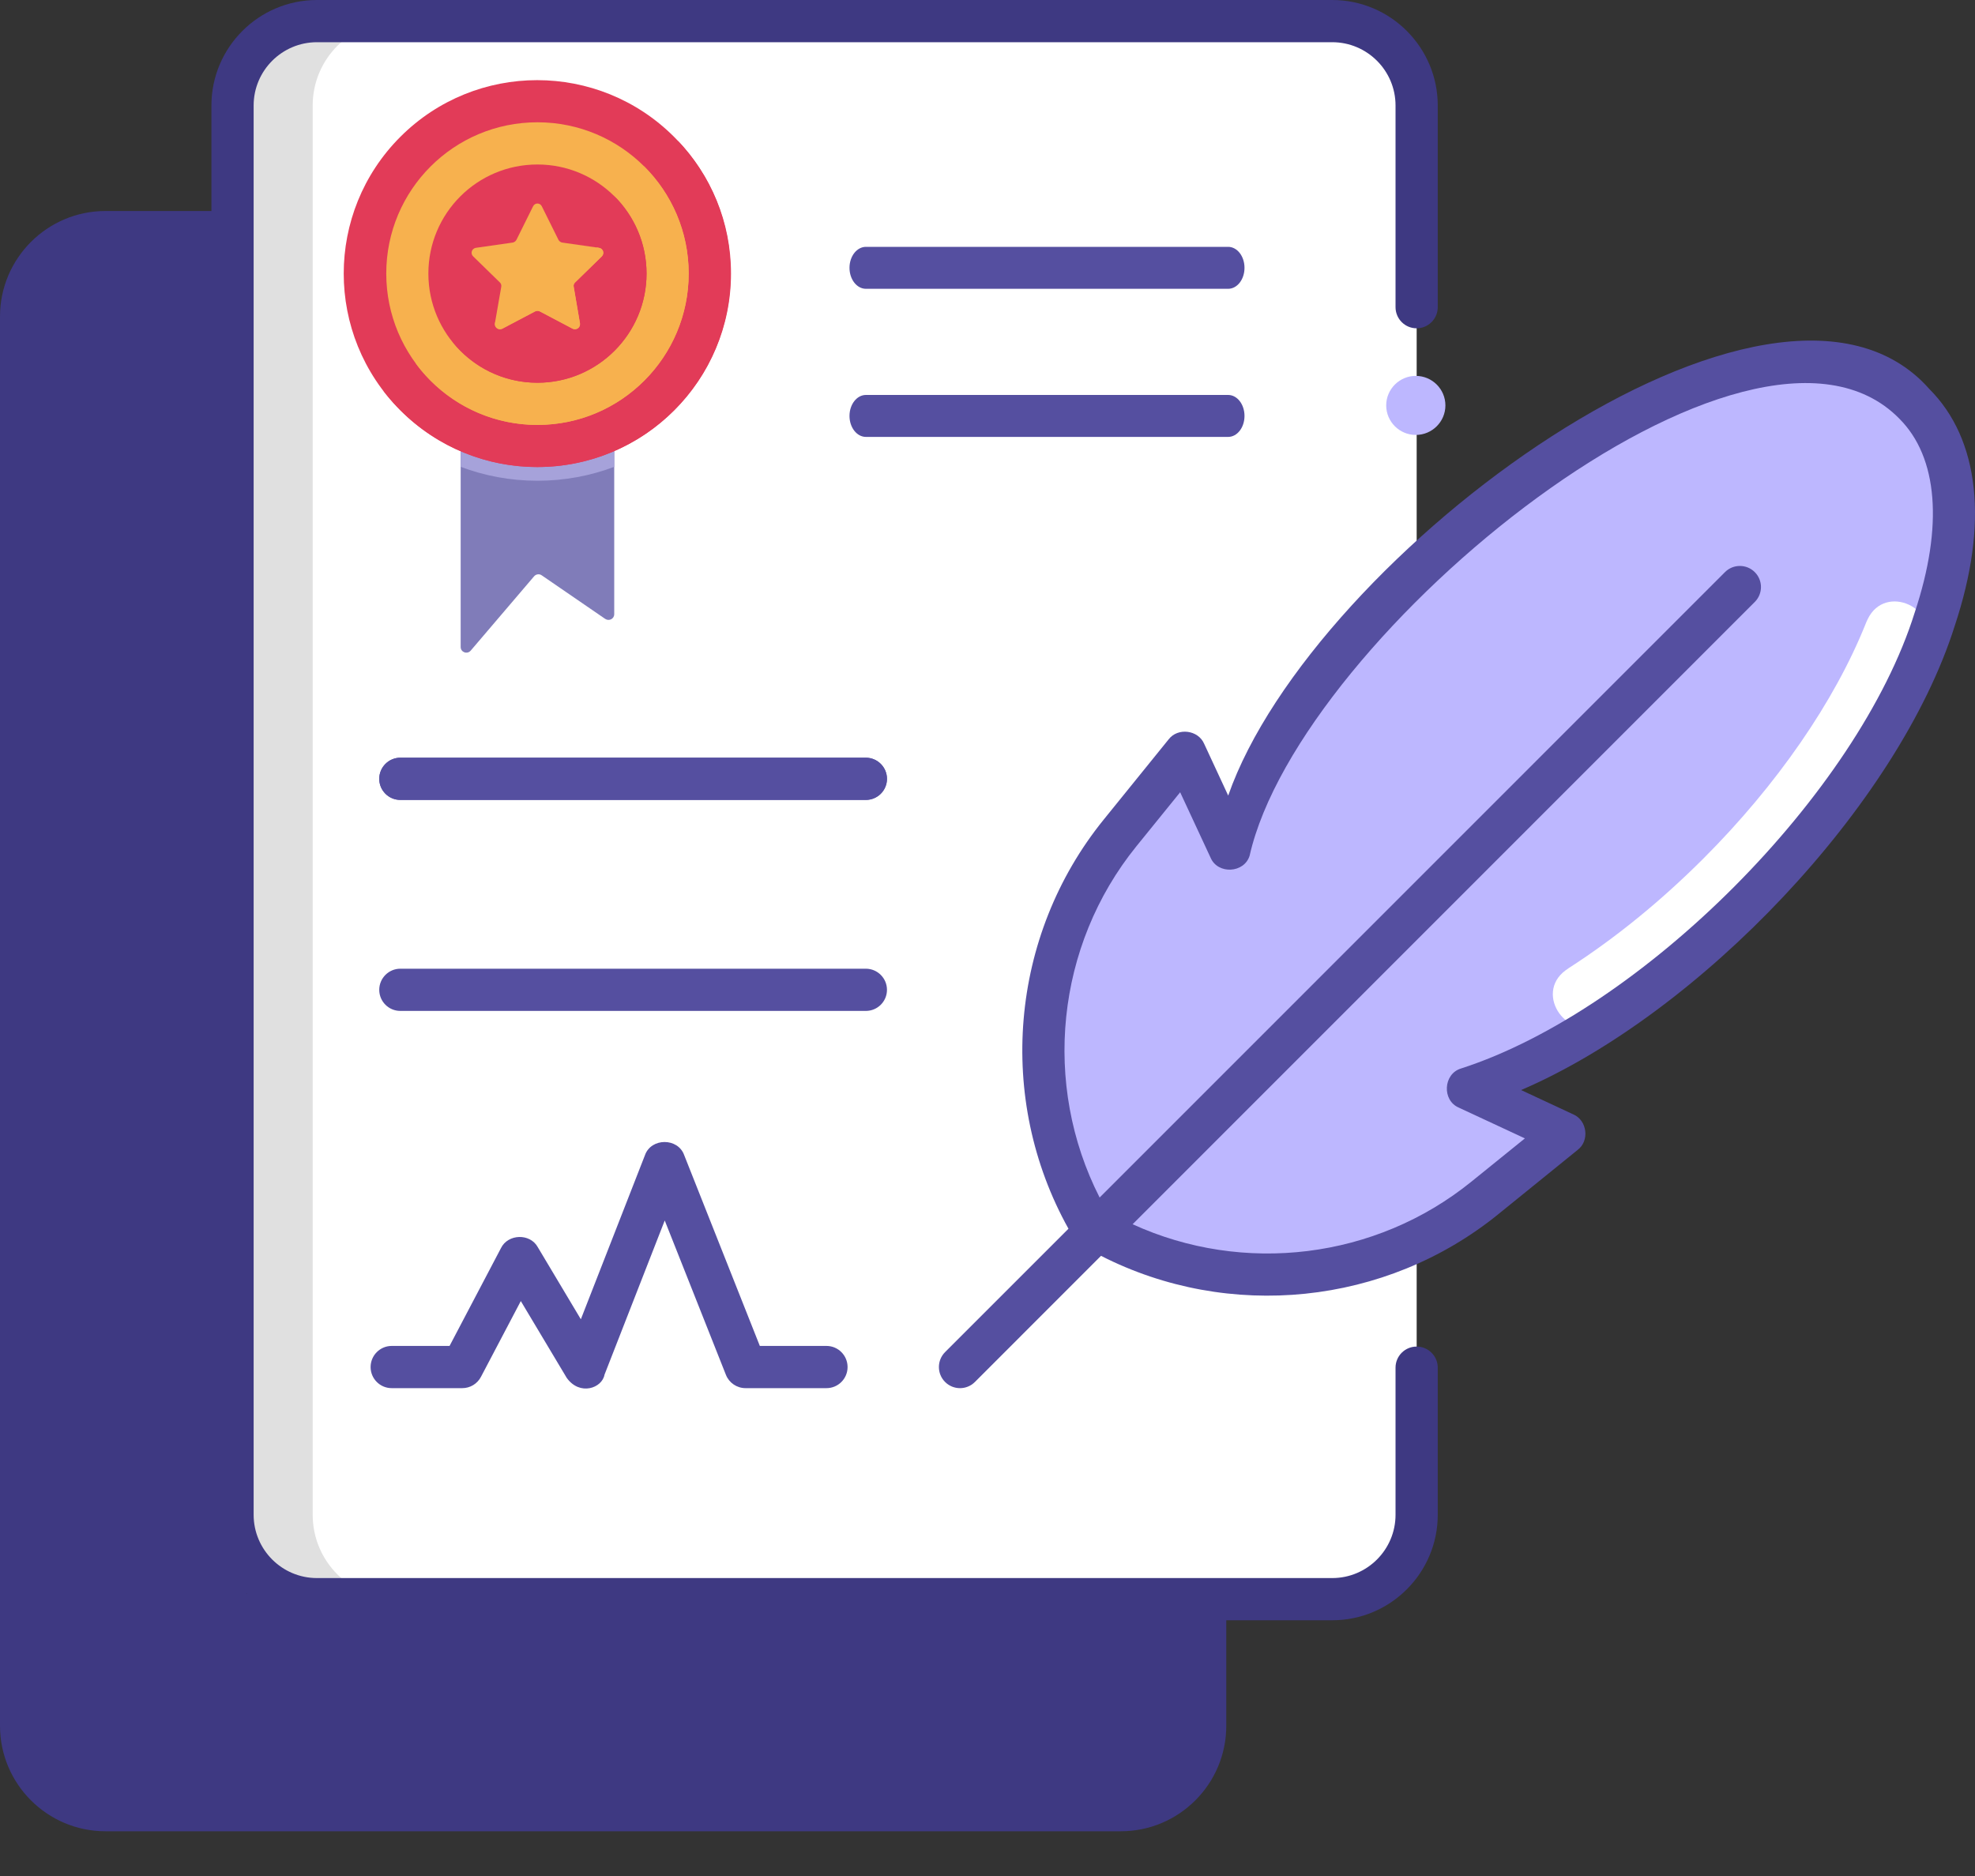
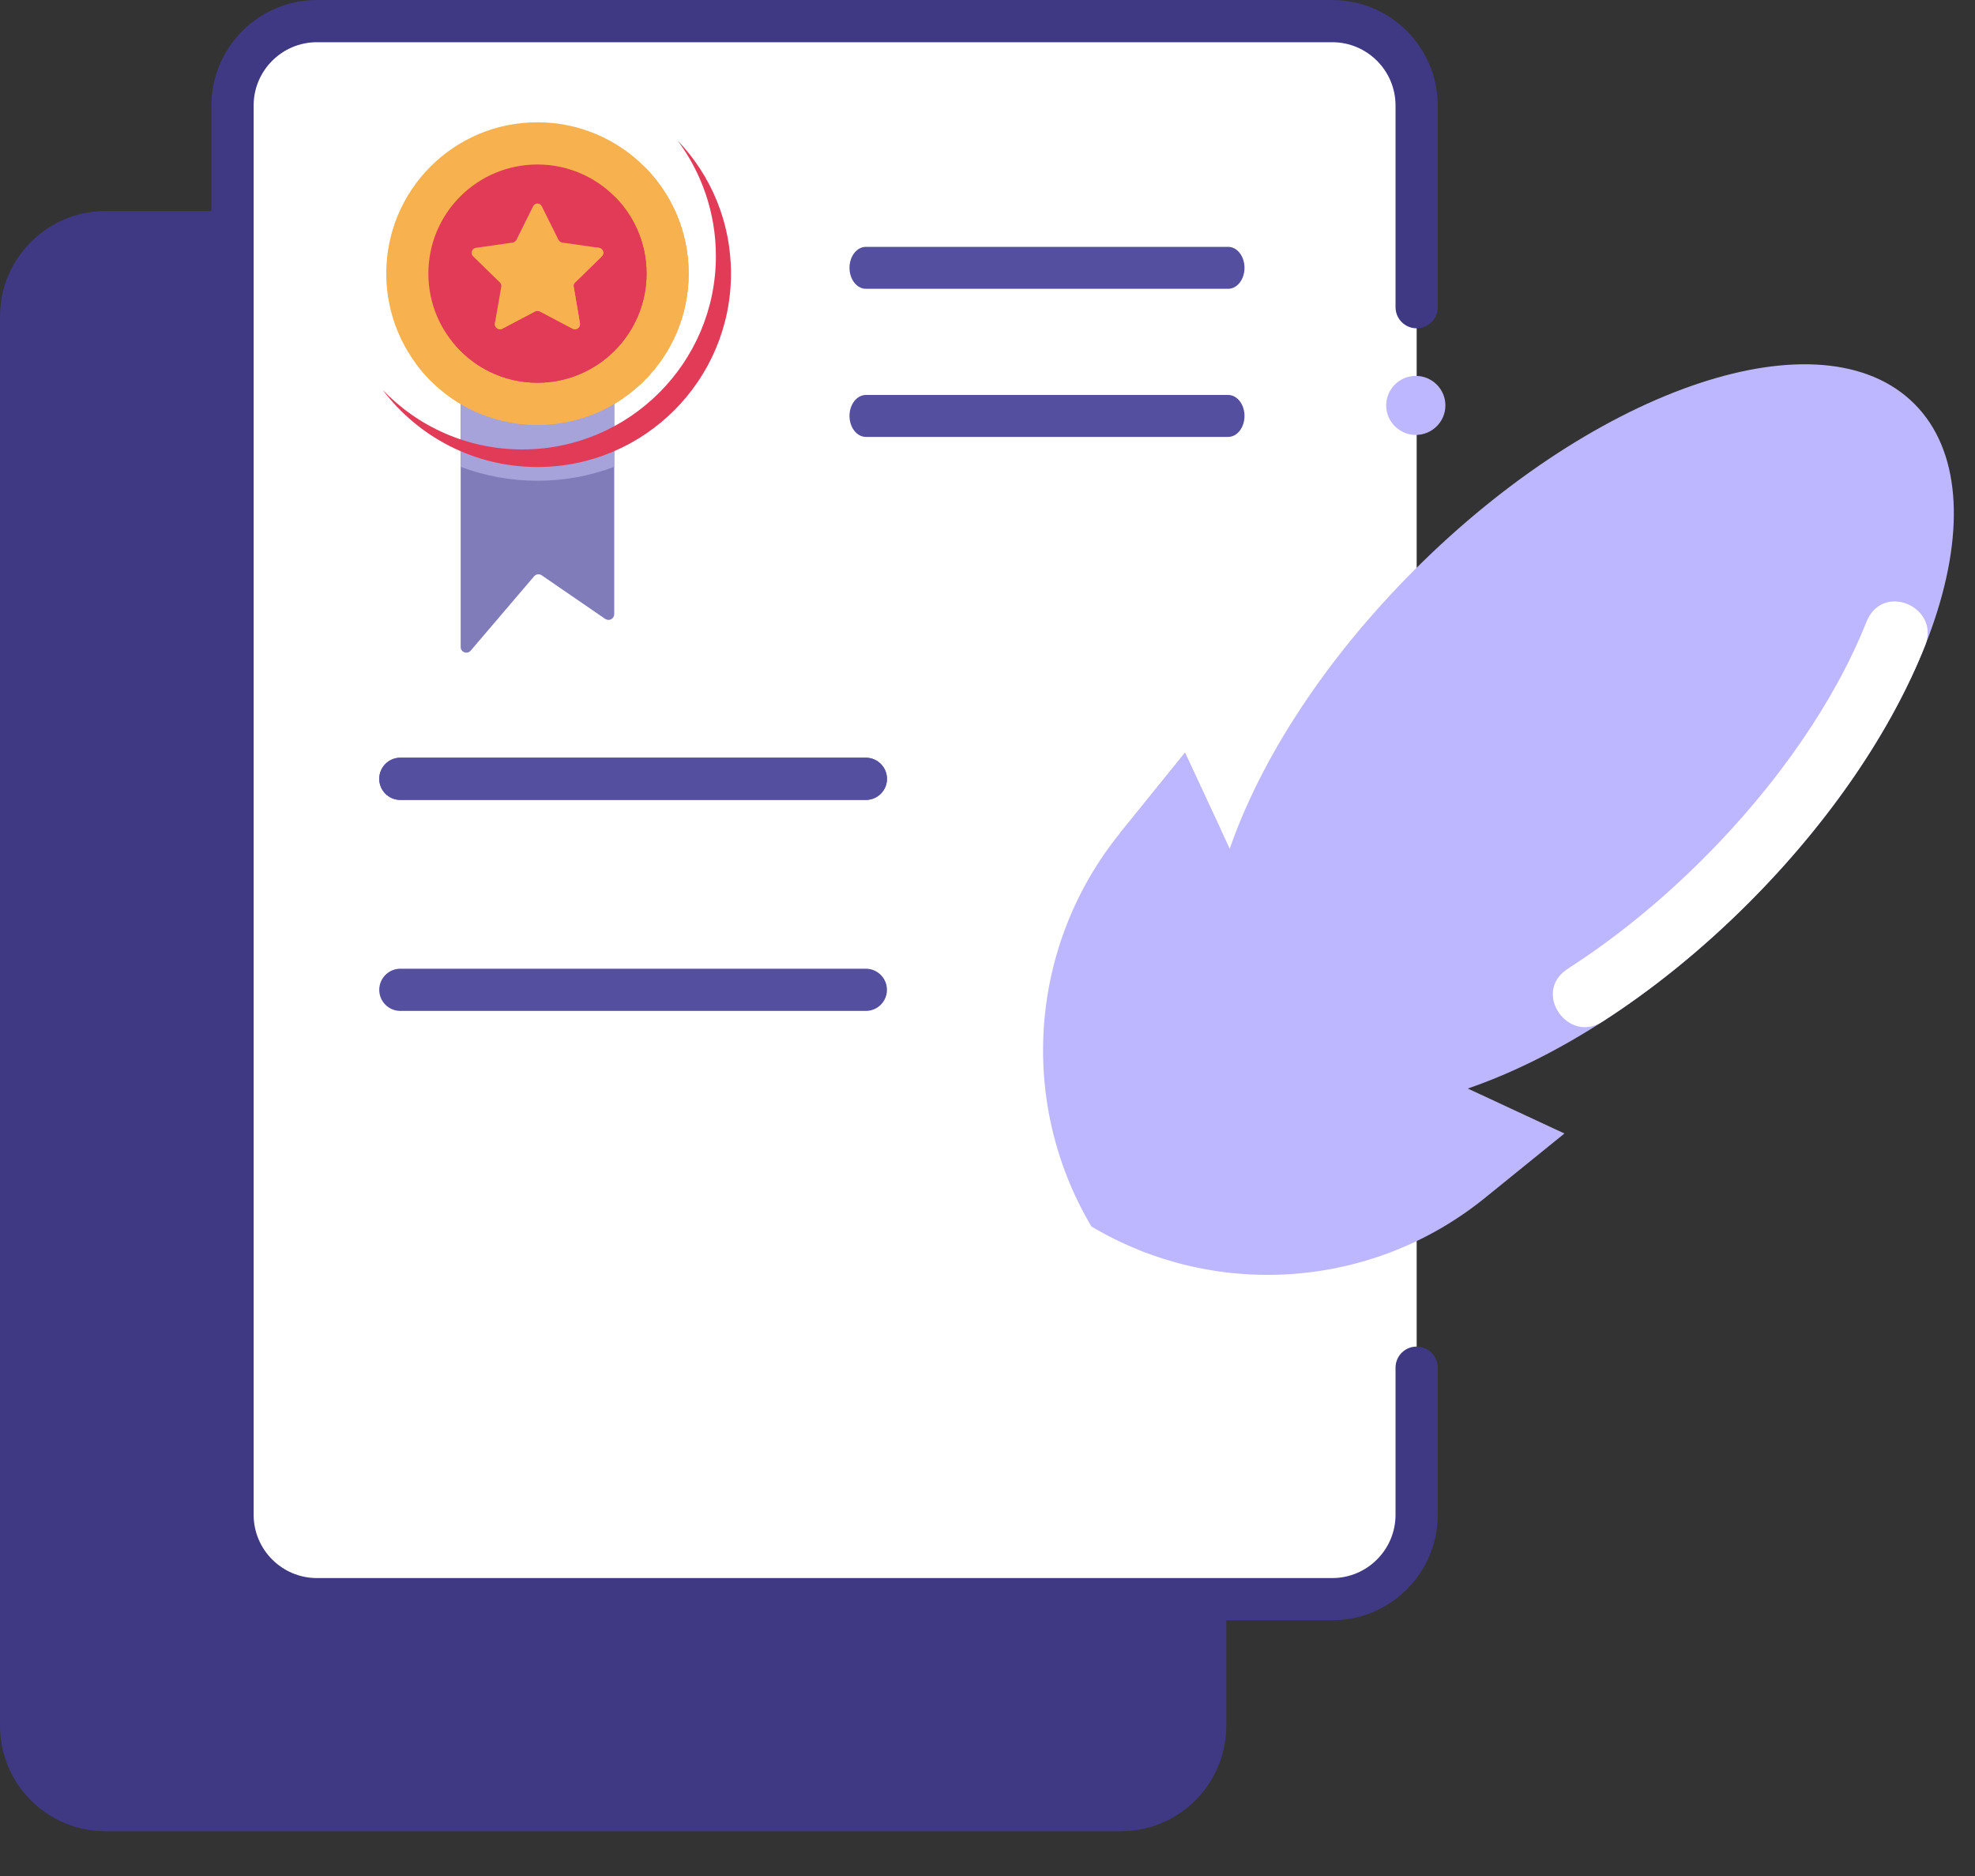
<svg xmlns="http://www.w3.org/2000/svg" width="40" height="38" viewBox="0 0 40 38" fill="none">
  <rect x="0" y="0" width="40" height="38" fill="#333333" stroke="none" />
  <path d="M26.982 32.392H6.419C5.474 32.392 4.709 31.627 4.709 30.683V2.137C4.709 1.193 5.474 0.427 6.419 0.427H26.982C27.926 0.427 28.692 1.193 28.692 2.137V30.683C28.692 31.627 27.926 32.392 26.982 32.392Z" fill="white" />
  <path d="M12.44 7.514V12.44C12.44 12.536 12.336 12.588 12.257 12.536L10.972 11.654C10.924 11.619 10.854 11.628 10.815 11.676L9.534 13.178C9.464 13.261 9.33 13.213 9.33 13.105V7.514C9.33 7.449 9.382 7.397 9.447 7.397H12.322C12.388 7.397 12.44 7.449 12.44 7.514Z" fill="#807CB9" />
  <path d="M12.44 7.514V9.456C11.958 9.638 11.432 9.738 10.885 9.738C10.337 9.738 9.812 9.638 9.33 9.456V7.514C9.33 7.449 9.382 7.397 9.447 7.397H12.322C12.388 7.397 12.44 7.449 12.44 7.514Z" fill="#A6A2DA" />
-   <path d="M13.651 8.312C15.181 6.782 15.181 4.301 13.651 2.771C12.12 1.241 9.639 1.241 8.109 2.771C6.579 4.301 6.579 6.782 8.109 8.312C9.639 9.843 12.12 9.843 13.651 8.312Z" fill="#E23B58" />
  <path d="M14.805 5.54C14.805 7.703 13.048 9.46 10.885 9.46C9.604 9.46 8.466 8.845 7.75 7.897C8.462 8.64 9.465 9.104 10.579 9.104C12.742 9.104 14.499 7.347 14.499 5.188C14.499 4.31 14.209 3.497 13.721 2.843C14.395 3.543 14.805 4.495 14.805 5.54Z" fill="#E23B58" />
  <path d="M13.948 5.54C13.948 7.232 12.577 8.607 10.885 8.607C9.19 8.607 7.823 7.232 7.823 5.54C7.823 3.849 9.19 2.477 10.885 2.477C12.577 2.477 13.948 3.849 13.948 5.54Z" fill="#F7B14E" />
  <path d="M13.094 5.541C13.094 6.761 12.105 7.752 10.885 7.752C9.662 7.752 8.676 6.761 8.676 5.541C8.676 4.321 9.662 3.332 10.885 3.332C12.105 3.332 13.094 4.321 13.094 5.541Z" fill="#E23B58" />
  <path d="M13.095 5.542C13.095 6.758 12.105 7.753 10.884 7.753C10.185 7.753 9.564 7.427 9.16 6.919C9.56 7.31 10.098 7.549 10.702 7.549C11.922 7.549 12.913 6.559 12.913 5.338C12.913 4.817 12.73 4.33 12.426 3.957C12.839 4.361 13.095 4.921 13.095 5.542Z" fill="#E23B58" />
  <path d="M13.948 5.54C13.948 7.232 12.576 8.607 10.885 8.607C9.867 8.607 8.967 8.11 8.413 7.351C8.963 7.893 9.723 8.229 10.56 8.229C12.252 8.229 13.623 6.854 13.623 5.162C13.623 4.489 13.406 3.865 13.036 3.36C13.599 3.918 13.948 4.69 13.948 5.54Z" fill="#F7B14E" />
  <path d="M11.648 5.719C11.624 5.741 11.611 5.775 11.618 5.809L11.747 6.55C11.759 6.634 11.673 6.695 11.599 6.658L10.931 6.307C10.903 6.292 10.867 6.292 10.839 6.307L10.171 6.658C10.097 6.695 10.011 6.634 10.023 6.55L10.152 5.809C10.159 5.775 10.146 5.741 10.122 5.719L9.583 5.193C9.521 5.134 9.555 5.033 9.638 5.02L10.386 4.913C10.417 4.907 10.445 4.885 10.46 4.857L10.796 4.18C10.833 4.103 10.937 4.103 10.974 4.18L11.31 4.857C11.325 4.885 11.353 4.907 11.384 4.913L12.132 5.02C12.215 5.033 12.249 5.134 12.187 5.193L11.648 5.719Z" fill="#F7B14E" />
  <path d="M11.65 5.72C11.624 5.742 11.611 5.777 11.62 5.807L11.745 6.55C11.758 6.633 11.672 6.693 11.598 6.659L10.933 6.307C10.903 6.294 10.868 6.294 10.838 6.307L10.173 6.659C10.099 6.693 10.012 6.633 10.025 6.55L10.03 6.524C10.034 6.524 10.038 6.524 10.043 6.52L10.712 6.168C10.742 6.155 10.777 6.155 10.803 6.168L11.472 6.52C11.546 6.554 11.633 6.494 11.62 6.411L11.493 5.668C11.485 5.638 11.498 5.603 11.524 5.581L12.063 5.056C12.076 5.043 12.084 5.03 12.084 5.012L12.132 5.021C12.215 5.034 12.249 5.134 12.188 5.195L11.65 5.72Z" fill="#F7B14E" />
-   <path d="M6.333 30.683V2.137C6.333 1.193 7.098 0.427 8.042 0.427H6.419C5.474 0.427 4.709 1.193 4.709 2.137V30.683C4.709 31.627 5.474 32.392 6.419 32.392H8.042C7.098 32.392 6.333 31.627 6.333 30.683Z" fill="#E0E0E0" />
  <path d="M28.674 8.81C29.005 8.81 29.274 8.542 29.274 8.212C29.274 7.882 29.005 7.614 28.674 7.614C28.344 7.614 28.075 7.882 28.075 8.212C28.075 8.542 28.344 8.81 28.674 8.81Z" fill="#BDB7FF" />
  <path d="M17.536 16.203H8.108C7.872 16.203 7.681 16.012 7.681 15.776C7.681 15.54 7.872 15.348 8.108 15.348H17.536C17.772 15.348 17.964 15.54 17.964 15.776C17.964 16.012 17.772 16.203 17.536 16.203Z" fill="#554FA0" />
  <path d="M17.536 16.203H8.108C7.872 16.203 7.681 16.012 7.681 15.776C7.681 15.54 7.872 15.348 8.108 15.348H17.536C17.772 15.348 17.964 15.54 17.964 15.776C17.964 16.012 17.772 16.203 17.536 16.203Z" fill="#554FA0" />
  <path d="M24.873 5.85H17.538C17.354 5.85 17.205 5.66 17.205 5.425C17.205 5.19 17.354 5 17.538 5H24.873C25.057 5 25.205 5.19 25.205 5.425C25.205 5.66 25.057 5.85 24.873 5.85Z" fill="#554FA0" />
  <path d="M24.873 8.85H17.538C17.354 8.85 17.205 8.66 17.205 8.425C17.205 8.19 17.354 8 17.538 8H24.873C25.057 8 25.205 8.19 25.205 8.425C25.205 8.66 25.057 8.85 24.873 8.85Z" fill="#554FA0" />
  <path d="M17.536 20.477H8.108C7.872 20.477 7.681 20.286 7.681 20.05C7.681 19.814 7.872 19.622 8.108 19.622H17.536C17.772 19.622 17.964 19.814 17.964 20.05C17.964 20.286 17.772 20.477 17.536 20.477Z" fill="#554FA0" />
-   <path d="M11.478 27.91L10.548 26.354L9.741 27.889C9.667 28.03 9.522 28.118 9.363 28.118H7.933C7.697 28.118 7.506 27.927 7.506 27.691C7.506 27.455 7.697 27.263 7.933 27.263H9.105L10.146 25.282C10.288 24.991 10.735 24.978 10.891 25.261L11.764 26.723L13.062 23.4C13.187 23.044 13.73 23.043 13.857 23.398L15.389 27.263H16.739C16.975 27.263 17.166 27.455 17.166 27.691C17.166 27.927 16.975 28.118 16.739 28.118H15.099C14.924 28.118 14.766 28.011 14.702 27.848L13.463 24.722L12.243 27.846C12.194 28.118 11.743 28.28 11.478 27.91Z" fill="#554FA0" />
  <path d="M28.691 6.65C28.927 6.65 29.119 6.458 29.119 6.222V2.137C29.119 0.959 28.16 0 26.982 0H6.419C5.241 0 4.282 0.959 4.282 2.137V4.274H2.137C0.958 4.274 0 5.233 0 6.411V34.957C0 36.136 0.958 37.094 2.137 37.094H22.699C23.878 37.094 24.836 36.136 24.836 34.957V32.82H26.982C28.16 32.82 29.119 31.861 29.119 30.683V27.703C29.119 27.467 28.927 27.276 28.691 27.276C28.455 27.276 28.264 27.467 28.264 27.703V30.683C28.264 31.39 27.689 31.965 26.982 31.965H6.419C5.712 31.965 5.137 31.39 5.137 30.683V2.137C5.137 1.43 5.712 0.855 6.419 0.855H26.982C27.689 0.855 28.264 1.43 28.264 2.137V6.222C28.264 6.458 28.455 6.65 28.691 6.65ZM4.994 32.28V32.273C4.997 32.276 4.999 32.278 5.002 32.28H4.994Z" fill="#3E3982" />
  <path d="M29.727 22.049C31.538 21.429 33.57 20.133 35.406 18.298C39.13 14.575 40.637 10.044 38.771 8.179C36.906 6.314 32.373 7.82 28.648 11.543C26.822 13.369 25.53 15.388 24.906 17.192L24 15.246L22.683 16.875C20.842 19.149 20.612 22.328 22.105 24.844C24.62 26.337 27.799 26.107 30.072 24.267L31.685 22.96L29.727 22.049Z" fill="#BDB7FF" />
-   <path d="M23.964 17.73L24.721 16.795L24 15.246L22.683 16.875C20.842 19.149 20.612 22.328 22.105 24.844C22.461 25.055 22.83 25.23 23.207 25.373C21.918 22.913 22.203 19.907 23.964 17.73Z" fill="#BDB7FF" />
+   <path d="M23.964 17.73L24.721 16.795L24 15.246L22.683 16.875C22.461 25.055 22.83 25.23 23.207 25.373C21.918 22.913 22.203 19.907 23.964 17.73Z" fill="#BDB7FF" />
  <path d="M38.991 13.072C39.291 12.314 38.183 11.806 37.828 12.539C37.814 12.566 37.802 12.595 37.79 12.624C37.157 14.209 35.988 15.902 34.499 17.391C33.639 18.25 32.724 18.996 31.776 19.607C31.752 19.623 31.729 19.639 31.706 19.656C31.056 20.139 31.767 21.136 32.448 20.698C33.448 20.056 34.453 19.25 35.406 18.298C37.09 16.614 38.321 14.765 38.991 13.072Z" fill="white" />
-   <path d="M39.073 7.877C35.927 4.322 26.576 11.24 24.875 16.115L24.388 15.066C24.267 14.784 23.853 14.733 23.668 14.977L22.35 16.606C20.449 18.956 20.173 22.259 21.64 24.889L19.141 27.388C18.974 27.555 18.974 27.826 19.141 27.993C19.308 28.16 19.578 28.16 19.745 27.993L22.299 25.438C24.886 26.759 28.062 26.443 30.34 24.599L31.953 23.292C32.197 23.107 32.146 22.694 31.865 22.573L30.807 22.08C34.413 20.532 38.443 16.312 39.59 12.676C40.279 10.604 40.095 8.899 39.073 7.877ZM38.779 12.407C37.635 16.069 33.25 20.465 29.588 21.644C29.23 21.753 29.202 22.29 29.546 22.436L30.884 23.059L29.802 23.934C27.86 25.508 25.18 25.823 22.939 24.798L35.54 12.193C35.707 12.026 35.707 11.756 35.54 11.589C35.373 11.422 35.102 11.422 34.936 11.589L22.271 24.257C21.105 21.968 21.384 19.159 23.014 17.144L23.902 16.048L24.518 17.373C24.663 17.716 25.2 17.689 25.309 17.332C26.32 12.854 35.462 5.411 38.468 8.481C39.25 9.263 39.361 10.657 38.779 12.407Z" fill="#554FA0" />
</svg>